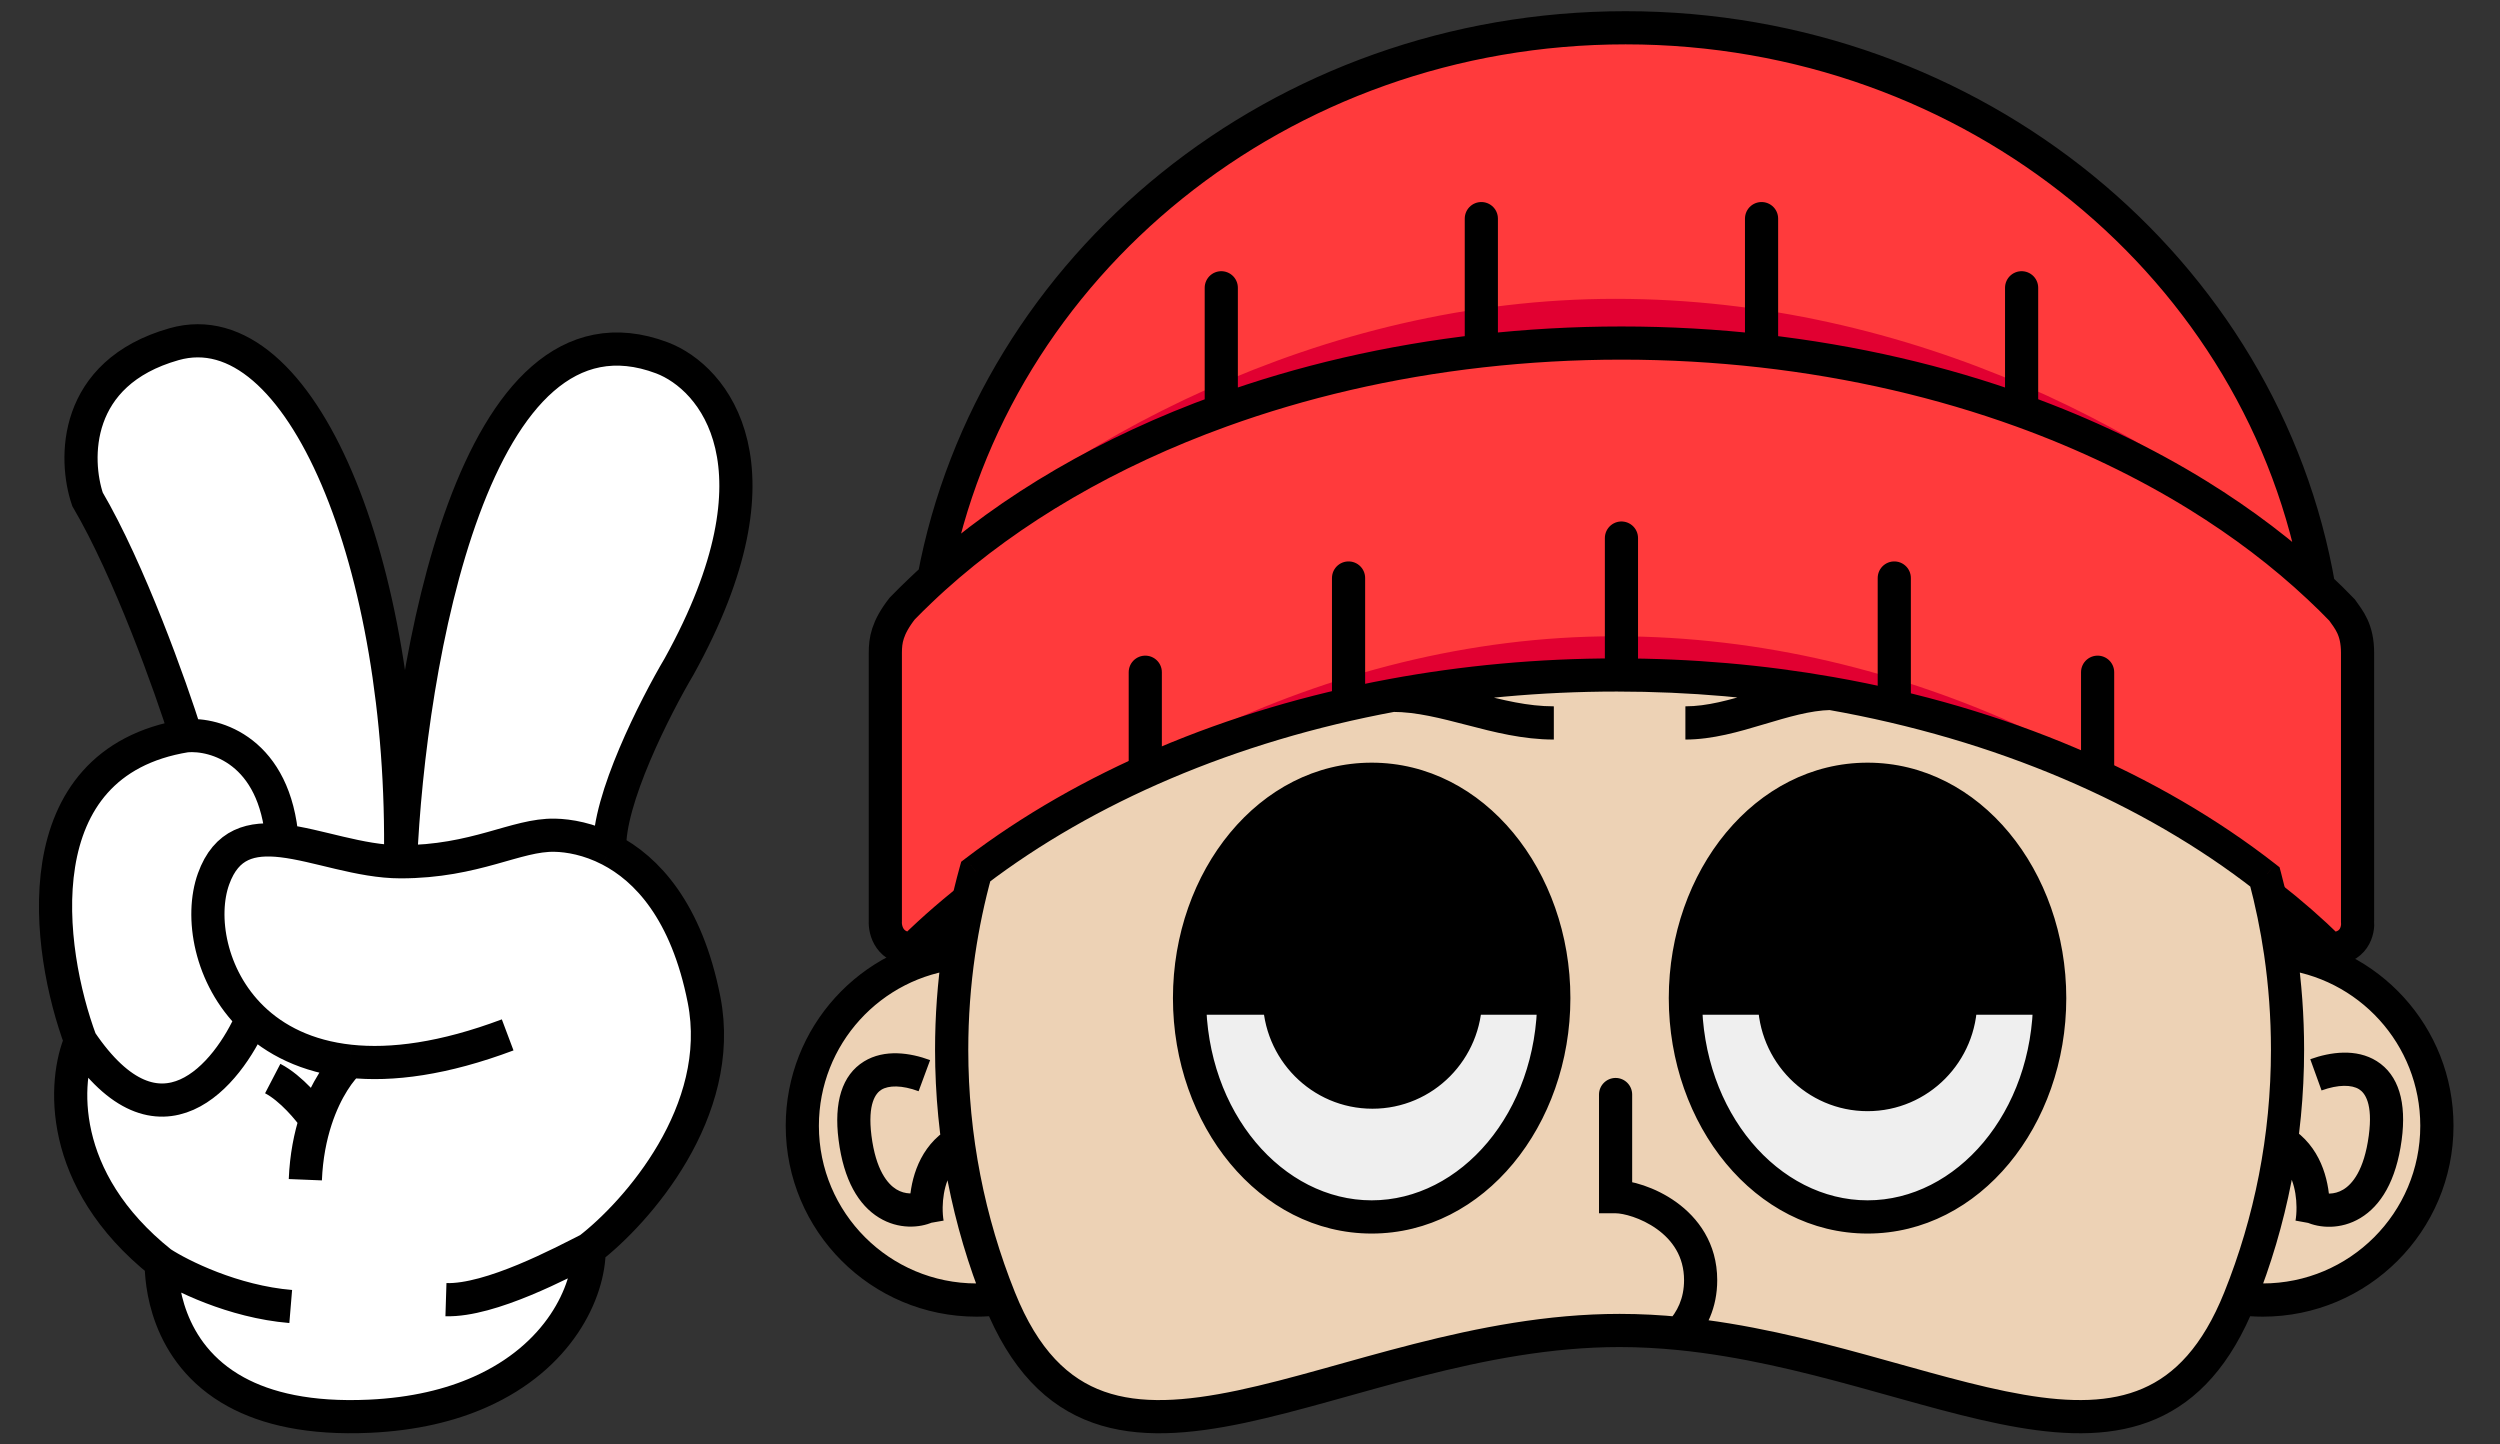
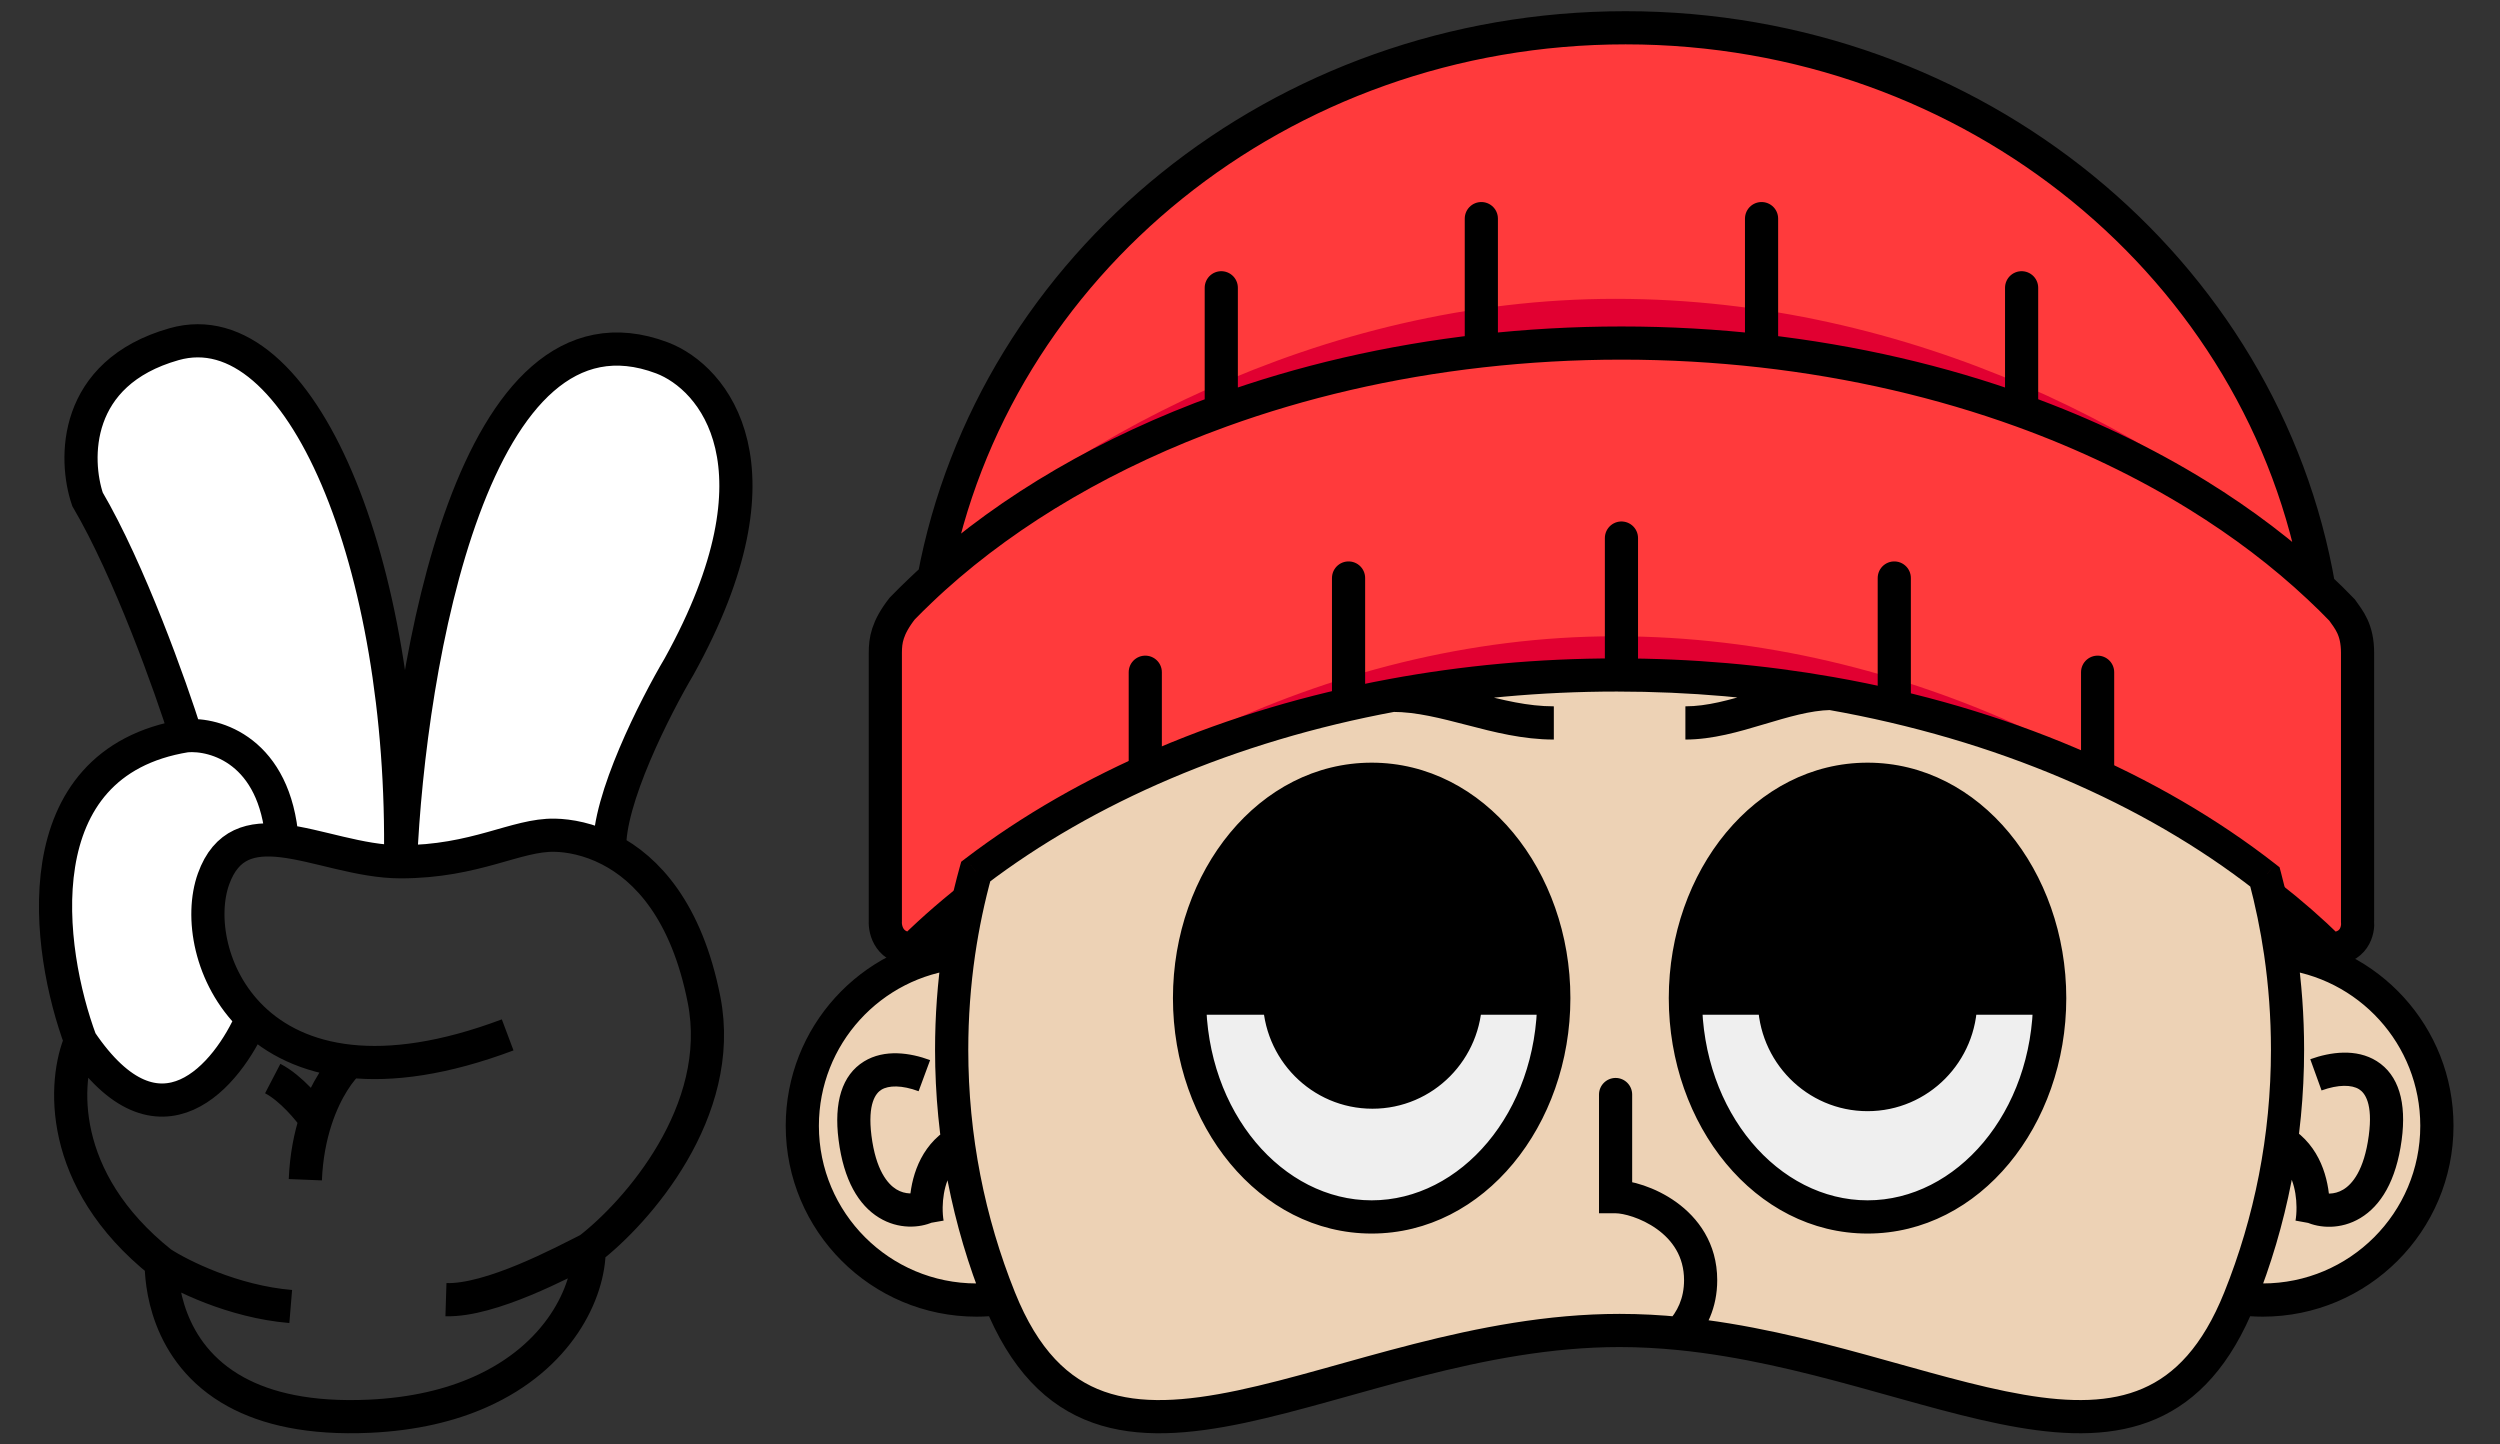
<svg xmlns="http://www.w3.org/2000/svg" width="45" height="26" viewBox="0 0 45 26" fill="none">
  <rect x="0" y="0" width="45" height="26" fill="#333333" stroke="none" />
-   <path d="M12.673 17.995C13.068 20.007 11.459 21.826 10.605 22.484C10.605 23.268 10.058 24.427 8.644 25.055C8.11 25.293 7.452 25.455 6.653 25.492C5.568 25.542 4.797 25.355 4.248 25.055C2.956 24.35 2.902 23.023 2.902 22.731C1.013 21.225 1.148 19.44 1.451 18.736C2.872 20.846 4.101 19.341 4.539 18.325C3.773 17.581 3.603 16.489 3.844 15.82C4.074 15.181 4.525 15.07 5.079 15.134C5.714 15.208 6.483 15.512 7.209 15.512C8.567 15.512 9.293 15.018 9.987 15.034C10.239 15.039 10.598 15.1 10.975 15.295C11.637 15.637 12.358 16.394 12.673 17.995Z" fill="white" />
  <path d="M9.987 15.034C9.293 15.018 8.567 15.512 7.209 15.512C7.363 11.954 8.521 5.158 11.917 6.442C12.848 6.796 14.213 8.404 12.225 11.995C11.793 12.724 10.938 14.406 10.975 15.295C10.598 15.1 10.239 15.039 9.987 15.034Z" fill="white" />
  <path d="M7.209 15.512C6.483 15.512 5.714 15.208 5.079 15.134C4.955 13.512 3.875 13.198 3.35 13.244C3.072 12.36 2.328 10.27 1.575 8.987C1.333 8.272 1.306 6.713 3.134 6.195C5.418 5.547 7.301 10.175 7.209 15.512Z" fill="white" />
  <path d="M3.844 15.82C3.603 16.489 3.773 17.581 4.539 18.325C4.101 19.341 2.872 20.846 1.451 18.736C0.844 17.106 0.374 13.726 3.35 13.244C3.875 13.198 4.955 13.512 5.079 15.134C4.525 15.07 4.074 15.181 3.844 15.82Z" fill="white" />
  <path d="M10.605 22.484C10.126 22.726 8.83 23.419 8.027 23.394M10.605 22.484C11.459 21.826 13.068 20.007 12.673 17.995C12.358 16.394 11.637 15.637 10.975 15.295M10.605 22.484C10.605 23.268 10.058 24.427 8.644 25.055C8.11 25.293 7.452 25.455 6.653 25.492C5.568 25.542 4.797 25.355 4.248 25.055C2.956 24.35 2.902 23.023 2.902 22.731M2.902 22.731C1.013 21.225 1.148 19.44 1.451 18.736M2.902 22.731C3.247 22.957 4.196 23.431 5.233 23.517M7.209 15.512C8.567 15.512 9.293 15.018 9.987 15.034C10.239 15.039 10.598 15.1 10.975 15.295M7.209 15.512C6.483 15.512 5.714 15.208 5.079 15.134M7.209 15.512C7.301 10.175 5.418 5.547 3.134 6.195C1.306 6.713 1.333 8.272 1.575 8.987C2.328 10.27 3.072 12.36 3.35 13.244M7.209 15.512C7.363 11.954 8.521 5.158 11.917 6.442C12.848 6.796 14.213 8.404 12.225 11.995C11.793 12.724 10.938 14.406 10.975 15.295M9.138 18.628C7.988 19.06 7.05 19.183 6.298 19.102M6.298 19.102C6.137 19.24 5.867 19.594 5.684 20.155M6.298 19.102C5.524 19.019 4.947 18.721 4.539 18.325M5.496 21.235C5.513 20.816 5.586 20.456 5.684 20.155M5.684 20.155C5.565 19.98 5.242 19.587 4.909 19.414M4.539 18.325C3.773 17.581 3.603 16.489 3.844 15.82C4.074 15.181 4.525 15.07 5.079 15.134M4.539 18.325C4.101 19.341 2.872 20.846 1.451 18.736M1.451 18.736C0.844 17.106 0.374 13.726 3.35 13.244M3.35 13.244C3.875 13.198 4.955 13.512 5.079 15.134" stroke="black" stroke-width="0.597" />
  <path fill-rule="evenodd" clip-rule="evenodd" d="M16.811 10.404C17.864 4.775 23.037 0.5 29.261 0.5C35.544 0.5 40.758 4.858 41.739 10.569C41.098 9.967 40.369 9.414 39.566 8.917C36.808 7.212 33.171 6.175 29.186 6.175C24.146 6.175 19.665 7.833 16.811 10.404Z" fill="#FF3A3C" />
  <path d="M15.936 16.58C15.926 16.747 16.013 17.08 16.436 17.08C16.808 16.715 17.212 16.366 17.645 16.036C19.628 14.526 22.219 13.406 25.149 12.864C26.437 12.625 27.79 12.498 29.186 12.498C30.513 12.498 31.802 12.613 33.033 12.829C36.103 13.37 38.811 14.541 40.852 16.133C41.238 16.434 41.6 16.75 41.936 17.08C42.379 17.08 42.453 16.747 42.436 16.58V11.751C42.436 11.328 42.279 11.154 42.157 10.98C42.022 10.84 41.883 10.703 41.739 10.569C41.098 9.967 40.369 9.414 39.566 8.917C36.808 7.212 33.171 6.175 29.186 6.175C24.146 6.175 19.665 7.833 16.811 10.404C16.728 10.479 16.646 10.555 16.566 10.632C16.454 10.738 16.345 10.846 16.239 10.955C15.968 11.303 15.936 11.527 15.936 11.751V16.58Z" fill="#FF3A3C" />
  <path d="M16.225 17.053C19.061 14.194 23.76 11.453 29.078 11.453C34.397 11.453 39.096 14.044 41.932 16.904C41.932 16.904 37.343 12.473 29.078 12.473C21.661 12.473 16.225 17.053 16.225 17.053Z" fill="#E10031" />
  <path d="M16.234 10.656C19.068 7.962 23.764 5.379 29.078 5.379C34.393 5.379 39.089 7.821 41.923 10.515C41.923 10.515 37.337 6.341 29.078 6.341C21.666 6.341 16.234 10.656 16.234 10.656Z" fill="#E10031" />
  <path d="M16.811 10.404C17.864 4.775 23.037 0.5 29.261 0.5C35.544 0.5 40.758 4.858 41.739 10.569M16.811 10.404C16.728 10.479 16.646 10.555 16.566 10.632C16.454 10.738 16.345 10.846 16.239 10.955C15.968 11.303 15.936 11.527 15.936 11.751V16.58C15.926 16.747 16.013 17.08 16.436 17.08C16.808 16.715 17.212 16.366 17.645 16.036C18.524 15.367 19.521 14.775 20.615 14.275M16.811 10.404C18.193 9.158 19.958 8.127 21.983 7.395M41.739 10.569C41.098 9.967 40.369 9.414 39.566 8.917C38.606 8.324 37.539 7.811 36.389 7.395M41.739 10.569C41.883 10.703 42.022 10.84 42.157 10.98C42.279 11.154 42.436 11.328 42.436 11.751V16.58C42.453 16.747 42.379 17.08 41.936 17.08C41.6 16.75 41.238 16.434 40.852 16.133C39.944 15.424 38.903 14.799 37.757 14.275M29.186 12.498C27.79 12.498 26.437 12.625 25.149 12.864C24.854 12.918 24.562 12.979 24.274 13.045M29.186 12.498C30.513 12.498 31.802 12.613 33.033 12.829C33.393 12.893 33.748 12.965 34.097 13.045M29.186 12.498V9.685M24.274 13.045V10.404M24.274 13.045C22.97 13.345 21.741 13.761 20.615 14.275M20.615 14.275V12.1M34.097 13.045V10.404M34.097 13.045C35.402 13.345 36.63 13.761 37.757 14.275M37.757 14.275V12.1M26.664 6.316C27.485 6.224 28.327 6.175 29.186 6.175C30.044 6.175 30.887 6.224 31.708 6.316M26.664 6.316V3.935M26.664 6.316C25 6.504 23.425 6.873 21.983 7.395M31.708 6.316V3.935M31.708 6.316C33.371 6.504 34.946 6.873 36.389 7.395M21.983 7.395V5.18M36.389 7.395V5.18" stroke="black" stroke-width="0.597" stroke-linecap="round" />
-   <path fill-rule="evenodd" clip-rule="evenodd" d="M41.176 18.895C41.176 18.301 41.133 17.716 41.049 17.144C40.982 16.682 40.888 16.228 40.77 15.785C38.729 14.193 36.021 13.021 32.95 12.481C31.72 12.265 30.431 12.15 29.103 12.15C27.707 12.15 26.354 12.277 25.067 12.515C22.136 13.058 19.546 14.178 17.563 15.688C17.432 16.162 17.329 16.648 17.257 17.144C17.173 17.716 17.13 18.301 17.13 18.895C17.13 20.478 17.436 21.99 17.992 23.374C19.768 27.796 24.096 23.948 29.153 23.948C29.517 23.948 29.878 23.968 30.235 24.004C34.821 24.46 38.666 27.477 40.314 23.374C40.87 21.99 41.176 20.478 41.176 18.895ZM27.969 17.966C27.969 20.141 26.501 21.905 24.69 21.905C22.879 21.905 21.411 20.141 21.411 17.966C21.411 15.79 22.879 14.027 24.69 14.027C26.501 14.027 27.969 15.79 27.969 17.966ZM36.894 17.966C36.894 20.141 35.426 21.905 33.616 21.905C31.805 21.905 30.337 20.141 30.337 17.966C30.337 15.79 31.805 14.027 33.616 14.027C35.426 14.027 36.894 15.79 36.894 17.966Z" fill="#EDD2B5" />
+   <path fill-rule="evenodd" clip-rule="evenodd" d="M41.176 18.895C41.176 18.301 41.133 17.716 41.049 17.144C40.982 16.682 40.888 16.228 40.77 15.785C38.729 14.193 36.021 13.021 32.95 12.481C31.72 12.265 30.431 12.15 29.103 12.15C27.707 12.15 26.354 12.277 25.067 12.515C22.136 13.058 19.546 14.178 17.563 15.688C17.432 16.162 17.329 16.648 17.257 17.144C17.173 17.716 17.13 18.301 17.13 18.895C17.13 20.478 17.436 21.99 17.992 23.374C19.768 27.796 24.096 23.948 29.153 23.948C29.517 23.948 29.878 23.968 30.235 24.004C34.821 24.46 38.666 27.477 40.314 23.374ZM27.969 17.966C27.969 20.141 26.501 21.905 24.69 21.905C22.879 21.905 21.411 20.141 21.411 17.966C21.411 15.79 22.879 14.027 24.69 14.027C26.501 14.027 27.969 15.79 27.969 17.966ZM36.894 17.966C36.894 20.141 35.426 21.905 33.616 21.905C31.805 21.905 30.337 20.141 30.337 17.966C30.337 15.79 31.805 14.027 33.616 14.027C35.426 14.027 36.894 15.79 36.894 17.966Z" fill="#EDD2B5" />
  <path d="M40.728 23.401C42.46 23.401 43.864 21.997 43.864 20.265C43.864 18.641 42.63 17.305 41.049 17.144C41.133 17.716 41.176 18.301 41.176 18.895C41.176 20.478 40.87 21.99 40.314 23.374C40.449 23.392 40.587 23.401 40.728 23.401Z" fill="#EDD2B5" />
  <path d="M14.442 20.265C14.442 21.997 15.846 23.401 17.578 23.401C17.718 23.401 17.856 23.392 17.992 23.374C17.436 21.99 17.13 20.478 17.13 18.895C17.13 18.301 17.173 17.716 17.257 17.144C15.675 17.305 14.442 18.641 14.442 20.265Z" fill="#EDD2B5" />
  <path d="M24.69 14.027C22.879 14.027 21.411 15.79 21.411 17.966H23.029C23.029 17.031 23.779 16.273 24.704 16.273C25.63 16.273 26.38 17.031 26.38 17.966H27.969C27.969 15.79 26.501 14.027 24.69 14.027Z" fill="black" />
  <path d="M24.704 16.273C23.779 16.273 23.029 17.031 23.029 17.966H26.38C26.38 17.031 25.63 16.273 24.704 16.273Z" fill="black" />
  <path d="M33.616 14.027C31.805 14.027 30.337 15.79 30.337 17.966H31.941C31.964 17.051 32.705 16.317 33.616 16.317C34.527 16.317 35.268 17.051 35.291 17.966H36.894C36.894 15.79 35.426 14.027 33.616 14.027Z" fill="black" />
  <path d="M33.616 16.317C32.705 16.317 31.964 17.051 31.941 17.966H35.291C35.268 17.051 34.527 16.317 33.616 16.317Z" fill="black" />
  <path d="M33.616 21.905C35.426 21.905 36.894 20.141 36.894 17.966H35.291C35.291 17.98 35.291 17.995 35.291 18.01C35.291 18.944 34.541 19.702 33.616 19.702C32.691 19.702 31.94 18.944 31.94 18.01C31.94 17.995 31.941 17.98 31.941 17.966H30.337C30.337 20.141 31.805 21.905 33.616 21.905Z" fill="#EFEFEF" />
  <path d="M24.69 21.905C26.501 21.905 27.969 20.141 27.969 17.966H26.38C26.38 18.901 25.63 19.658 24.704 19.658C23.779 19.658 23.029 18.901 23.029 17.966H21.411C21.411 20.141 22.879 21.905 24.69 21.905Z" fill="#EFEFEF" />
  <path d="M33.616 19.702C34.541 19.702 35.291 18.944 35.291 18.01C35.291 17.995 35.291 17.98 35.291 17.966H31.941C31.941 17.98 31.94 17.995 31.94 18.01C31.94 18.944 32.691 19.702 33.616 19.702Z" fill="black" />
  <path d="M24.704 19.658C25.63 19.658 26.38 18.901 26.38 17.966H23.029C23.029 18.901 23.779 19.658 24.704 19.658Z" fill="black" />
  <path d="M41.049 17.144L40.754 17.188L40.754 17.188L41.049 17.144ZM40.314 23.374L40.037 23.262L40.314 23.374ZM17.563 15.688L17.382 15.45L17.302 15.511L17.275 15.608L17.563 15.688ZM40.77 15.785L41.058 15.708L41.032 15.611L40.953 15.549L40.77 15.785ZM17.257 17.144L17.552 17.188L17.257 17.144ZM17.992 23.374L18.269 23.262H18.269L17.992 23.374ZM29.379 19.702C29.379 19.537 29.246 19.403 29.081 19.403C28.916 19.403 28.782 19.537 28.782 19.702H29.379ZM29.081 21.54H28.782V21.839H29.081V21.54ZM25.067 12.515L25.012 12.222V12.222L25.067 12.515ZM15.39 20.478L15.094 20.515L15.39 20.478ZM42.934 20.48L42.638 20.441L42.934 20.48ZM41.636 21.726L41.337 21.729L41.636 21.726ZM30.235 24.004L30.205 24.301L30.235 24.004ZM43.565 20.265C43.565 21.832 42.295 23.102 40.728 23.102V23.7C42.625 23.7 44.163 22.162 44.163 20.265H43.565ZM17.578 23.102C16.011 23.102 14.74 21.832 14.74 20.265H14.143C14.143 22.162 15.681 23.7 17.578 23.7V23.102ZM41.019 17.442C42.449 17.587 43.565 18.796 43.565 20.265H44.163C44.163 18.486 42.812 17.023 41.079 16.847L41.019 17.442ZM40.754 17.188C40.835 17.745 40.877 18.315 40.877 18.895H41.474C41.474 18.286 41.43 17.687 41.345 17.101L40.754 17.188ZM40.728 23.102C40.601 23.102 40.475 23.094 40.353 23.078L40.275 23.67C40.423 23.689 40.574 23.7 40.728 23.7V23.102ZM40.877 18.895C40.877 20.439 40.579 21.913 40.037 23.262L40.591 23.485C41.161 22.066 41.474 20.517 41.474 18.895H40.877ZM40.481 15.862C40.596 16.294 40.688 16.737 40.754 17.188L41.345 17.101C41.276 16.628 41.18 16.162 41.058 15.708L40.481 15.862ZM17.429 18.895C17.429 18.315 17.471 17.745 17.552 17.188L16.961 17.101C16.875 17.687 16.831 18.286 16.831 18.895H17.429ZM17.552 17.188C17.623 16.704 17.723 16.23 17.851 15.767L17.275 15.608C17.14 16.095 17.035 16.593 16.961 17.101L17.552 17.188ZM14.74 20.265C14.74 18.796 15.857 17.587 17.287 17.442L17.226 16.847C15.494 17.023 14.143 18.486 14.143 20.265H14.74ZM17.953 23.078C17.83 23.094 17.705 23.102 17.578 23.102V23.7C17.731 23.7 17.883 23.689 18.031 23.67L17.953 23.078ZM29.153 23.65C27.852 23.65 26.605 23.897 25.451 24.191C24.278 24.49 23.245 24.823 22.28 25.027C21.324 25.229 20.527 25.28 19.874 25.048C19.24 24.823 18.69 24.311 18.269 23.262L17.715 23.485C18.181 24.648 18.838 25.314 19.674 25.611C20.489 25.901 21.423 25.819 22.404 25.612C23.375 25.406 24.483 25.054 25.599 24.77C26.734 24.481 27.925 24.247 29.153 24.247V23.65ZM18.269 23.262C17.727 21.913 17.429 20.439 17.429 18.895H16.831C16.831 20.517 17.145 22.066 17.715 23.485L18.269 23.262ZM27.67 17.966C27.67 20.03 26.287 21.606 24.69 21.606V22.204C26.715 22.204 28.267 20.253 28.267 17.966H27.67ZM24.69 21.606C23.093 21.606 21.71 20.03 21.71 17.966H21.113C21.113 20.253 22.665 22.204 24.69 22.204V21.606ZM21.71 17.966C21.71 15.901 23.093 14.325 24.69 14.325V13.728C22.665 13.728 21.113 15.679 21.113 17.966H21.71ZM24.69 14.325C26.287 14.325 27.67 15.901 27.67 17.966H28.267C28.267 15.679 26.715 13.728 24.69 13.728V14.325ZM36.596 17.966C36.596 20.03 35.212 21.606 33.616 21.606V22.204C35.641 22.204 37.193 20.253 37.193 17.966H36.596ZM33.616 21.606C32.019 21.606 30.636 20.03 30.636 17.966H30.038C30.038 20.253 31.591 22.204 33.616 22.204V21.606ZM30.636 17.966C30.636 15.901 32.019 14.325 33.616 14.325V13.728C31.591 13.728 30.038 15.679 30.038 17.966H30.636ZM33.616 14.325C35.212 14.325 36.596 15.901 36.596 17.966H37.193C37.193 15.679 35.641 13.728 33.616 13.728V14.325ZM28.782 19.702V21.54H29.379V19.702H28.782ZM29.081 21.839C29.214 21.839 29.537 21.917 29.824 22.123C30.098 22.32 30.313 22.613 30.313 23.043H30.91C30.91 22.376 30.562 21.918 30.172 21.638C29.795 21.367 29.352 21.242 29.081 21.242V21.839ZM26.081 17.966C26.081 18.738 25.462 19.36 24.704 19.36V19.957C25.798 19.957 26.678 19.063 26.678 17.966H26.081ZM24.704 19.36C23.947 19.36 23.328 18.738 23.328 17.966H22.73C22.73 19.063 23.611 19.957 24.704 19.957V19.36ZM23.328 17.966C23.328 17.193 23.947 16.572 24.704 16.572V15.975C23.611 15.975 22.73 16.869 22.73 17.966H23.328ZM24.704 16.572C25.462 16.572 26.081 17.193 26.081 17.966H26.678C26.678 16.869 25.798 15.975 24.704 15.975V16.572ZM34.992 18.01C34.992 18.782 34.373 19.403 33.616 19.403V20.001C34.709 20.001 35.59 19.106 35.59 18.01H34.992ZM33.616 19.403C32.858 19.403 32.239 18.782 32.239 18.01H31.642C31.642 19.106 32.523 20.001 33.616 20.001V19.403ZM21.411 18.265H27.969V17.667H21.411V18.265ZM32.24 17.973C32.259 17.218 32.87 16.616 33.616 16.616V16.018C32.54 16.018 31.669 16.885 31.642 17.958L32.24 17.973ZM33.616 16.616C34.361 16.616 34.973 17.218 34.992 17.973L35.589 17.958C35.562 16.885 34.692 16.018 33.616 16.018V16.616ZM35.291 17.667H31.941V18.265H35.291V17.667ZM34.992 17.973C34.992 17.985 34.992 17.997 34.992 18.01H35.59C35.59 17.992 35.59 17.975 35.589 17.958L34.992 17.973ZM30.337 18.265H31.941V17.667H30.337V18.265ZM35.291 18.265H36.894V17.667H35.291V18.265ZM32.239 18.01C32.239 17.997 32.239 17.985 32.24 17.973L31.642 17.958C31.642 17.975 31.642 17.992 31.642 18.01H32.239ZM23.029 18.265H26.38V17.667H23.029V18.265ZM17.744 15.925C19.685 14.447 22.231 13.344 25.121 12.809L25.012 12.222C22.042 12.772 19.407 13.908 17.382 15.45L17.744 15.925ZM25.121 12.809C26.39 12.574 27.725 12.448 29.103 12.448V11.851C27.689 11.851 26.318 11.98 25.012 12.222L25.121 12.809ZM29.103 12.448C30.413 12.448 31.685 12.562 32.898 12.775L33.002 12.187C31.754 11.967 30.448 11.851 29.103 11.851V12.448ZM32.898 12.775C35.928 13.308 38.589 14.462 40.586 16.02L40.953 15.549C38.869 13.923 36.114 12.734 33.002 12.187L32.898 12.775ZM30.337 13.312C30.828 13.312 31.31 13.169 31.741 13.04C32.19 12.907 32.581 12.788 32.957 12.78L32.943 12.182C32.471 12.193 31.997 12.341 31.57 12.468C31.127 12.601 30.727 12.714 30.337 12.714V13.312ZM25.067 12.814C25.496 12.814 25.926 12.927 26.414 13.053C26.888 13.177 27.412 13.312 27.969 13.312V12.714C27.5 12.714 27.047 12.601 26.564 12.475C26.094 12.353 25.586 12.217 25.067 12.217V12.814ZM26.38 18.265H27.969V17.667H26.38V18.265ZM21.411 18.265H23.029V17.667H21.411V18.265ZM16.742 19.082C16.386 18.95 15.921 18.879 15.552 19.106C15.153 19.352 15.009 19.846 15.094 20.515L15.686 20.441C15.614 19.862 15.765 19.677 15.865 19.615C15.995 19.535 16.233 19.53 16.535 19.642L16.742 19.082ZM15.094 20.515C15.186 21.248 15.458 21.694 15.821 21.917C16.175 22.135 16.558 22.102 16.79 21.999L16.549 21.453C16.47 21.487 16.298 21.509 16.134 21.408C15.978 21.312 15.765 21.065 15.686 20.441L15.094 20.515ZM16.985 21.971C16.974 21.913 16.967 21.83 16.968 21.73L16.371 21.721C16.369 21.855 16.379 21.976 16.396 22.074L16.985 21.971ZM16.968 21.73C16.973 21.412 17.07 21.051 17.344 20.852L16.993 20.369C16.493 20.732 16.377 21.331 16.371 21.721L16.968 21.73ZM41.788 19.628C42.092 19.518 42.333 19.524 42.464 19.607C42.565 19.67 42.716 19.859 42.638 20.441L43.23 20.52C43.32 19.848 43.179 19.35 42.781 19.1C42.413 18.869 41.945 18.936 41.585 19.066L41.788 19.628ZM42.638 20.441C42.554 21.07 42.338 21.317 42.179 21.412C42.012 21.513 41.838 21.49 41.759 21.454L41.513 21.998C41.746 22.104 42.13 22.14 42.488 21.924C42.854 21.703 43.131 21.257 43.23 20.52L42.638 20.441ZM41.907 22.078C41.925 21.98 41.936 21.858 41.935 21.724L41.337 21.729C41.338 21.828 41.33 21.913 41.319 21.971L41.907 22.078ZM41.935 21.724C41.932 21.331 41.82 20.729 41.321 20.359L40.965 20.839C41.24 21.043 41.335 21.408 41.337 21.729L41.935 21.724ZM30.313 23.043C30.313 23.372 30.19 23.616 30.017 23.799L30.452 24.209C30.718 23.927 30.91 23.541 30.91 23.043H30.313ZM40.037 23.262C39.645 24.237 39.143 24.746 38.57 24.993C37.986 25.246 37.276 25.25 36.427 25.104C35.575 24.958 34.636 24.673 33.592 24.387C32.557 24.103 31.437 23.823 30.264 23.707L30.205 24.301C31.325 24.413 32.406 24.681 33.434 24.963C34.452 25.242 35.437 25.541 36.326 25.693C37.217 25.846 38.064 25.863 38.807 25.542C39.562 25.215 40.159 24.562 40.591 23.485L40.037 23.262ZM30.264 23.707C29.899 23.67 29.528 23.65 29.153 23.65V24.247C29.507 24.247 29.858 24.267 30.205 24.301L30.264 23.707Z" fill="black" />
</svg>